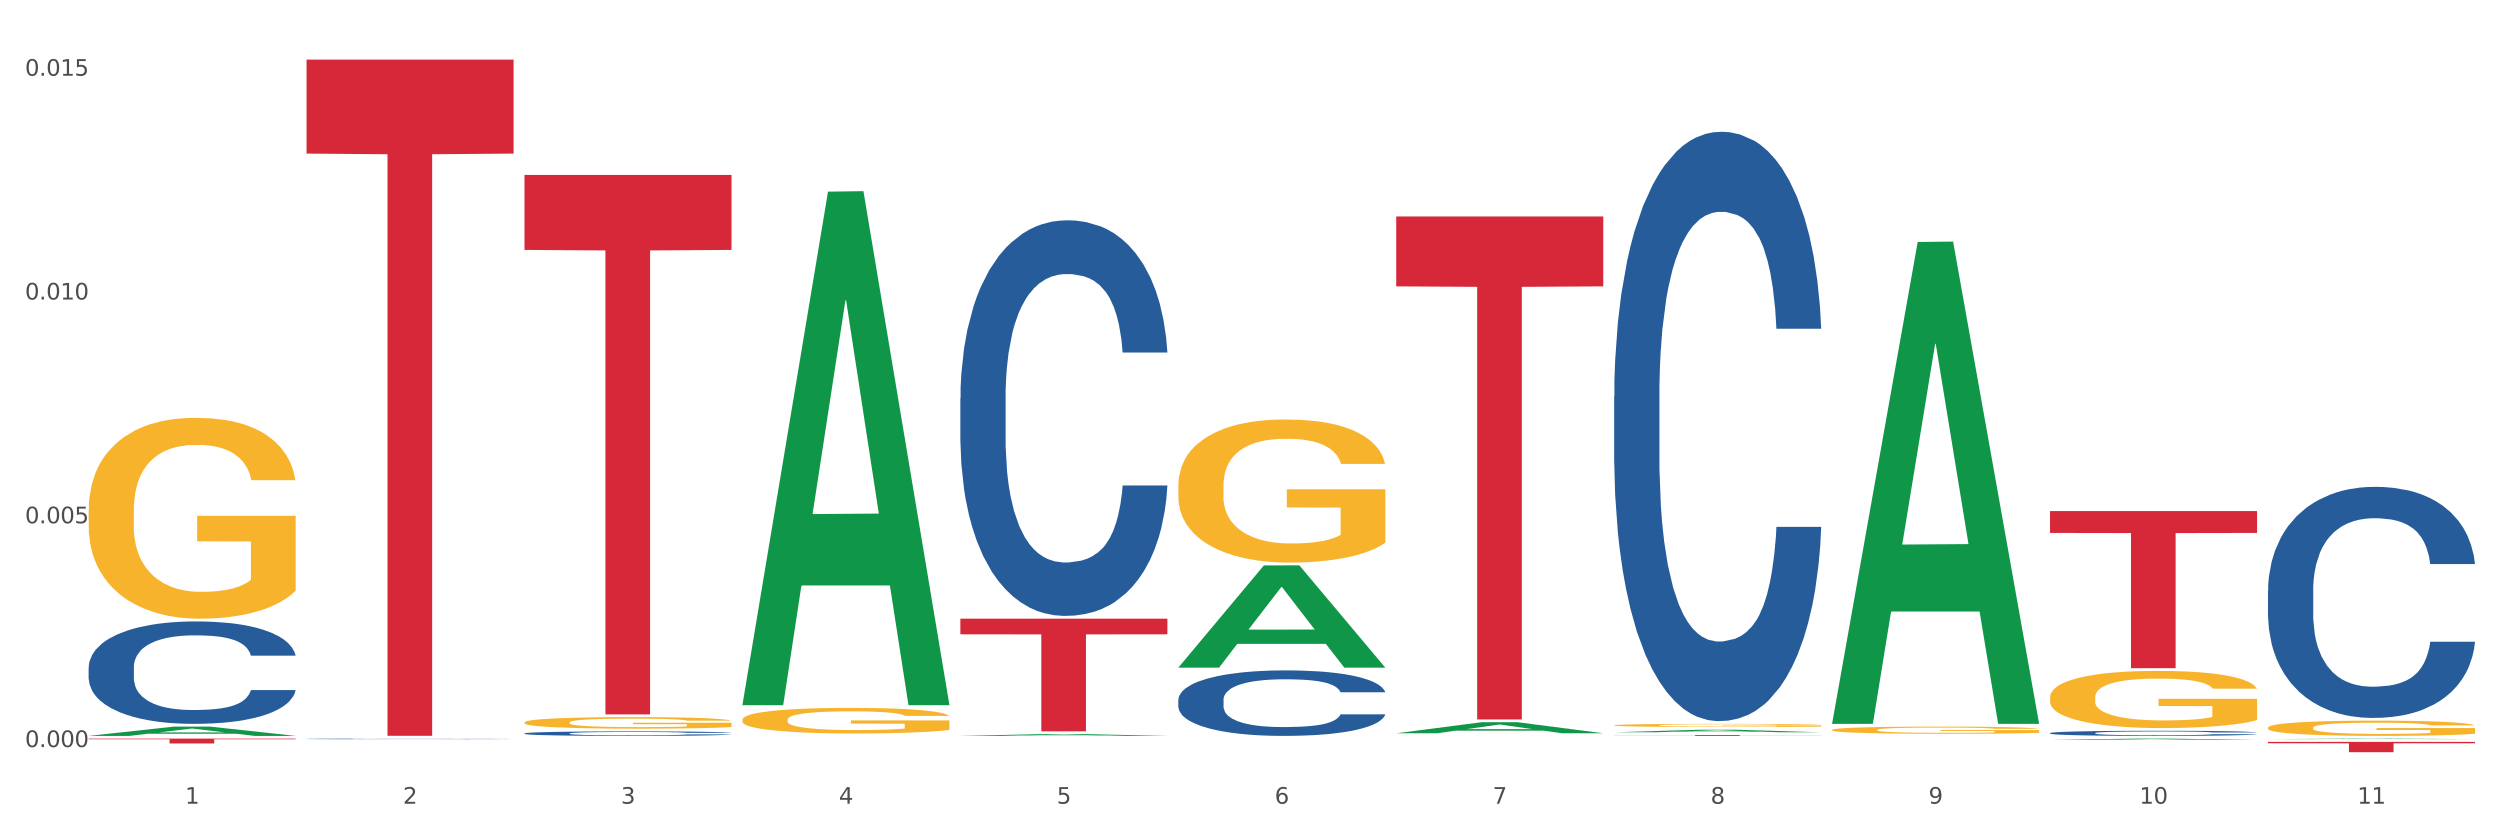
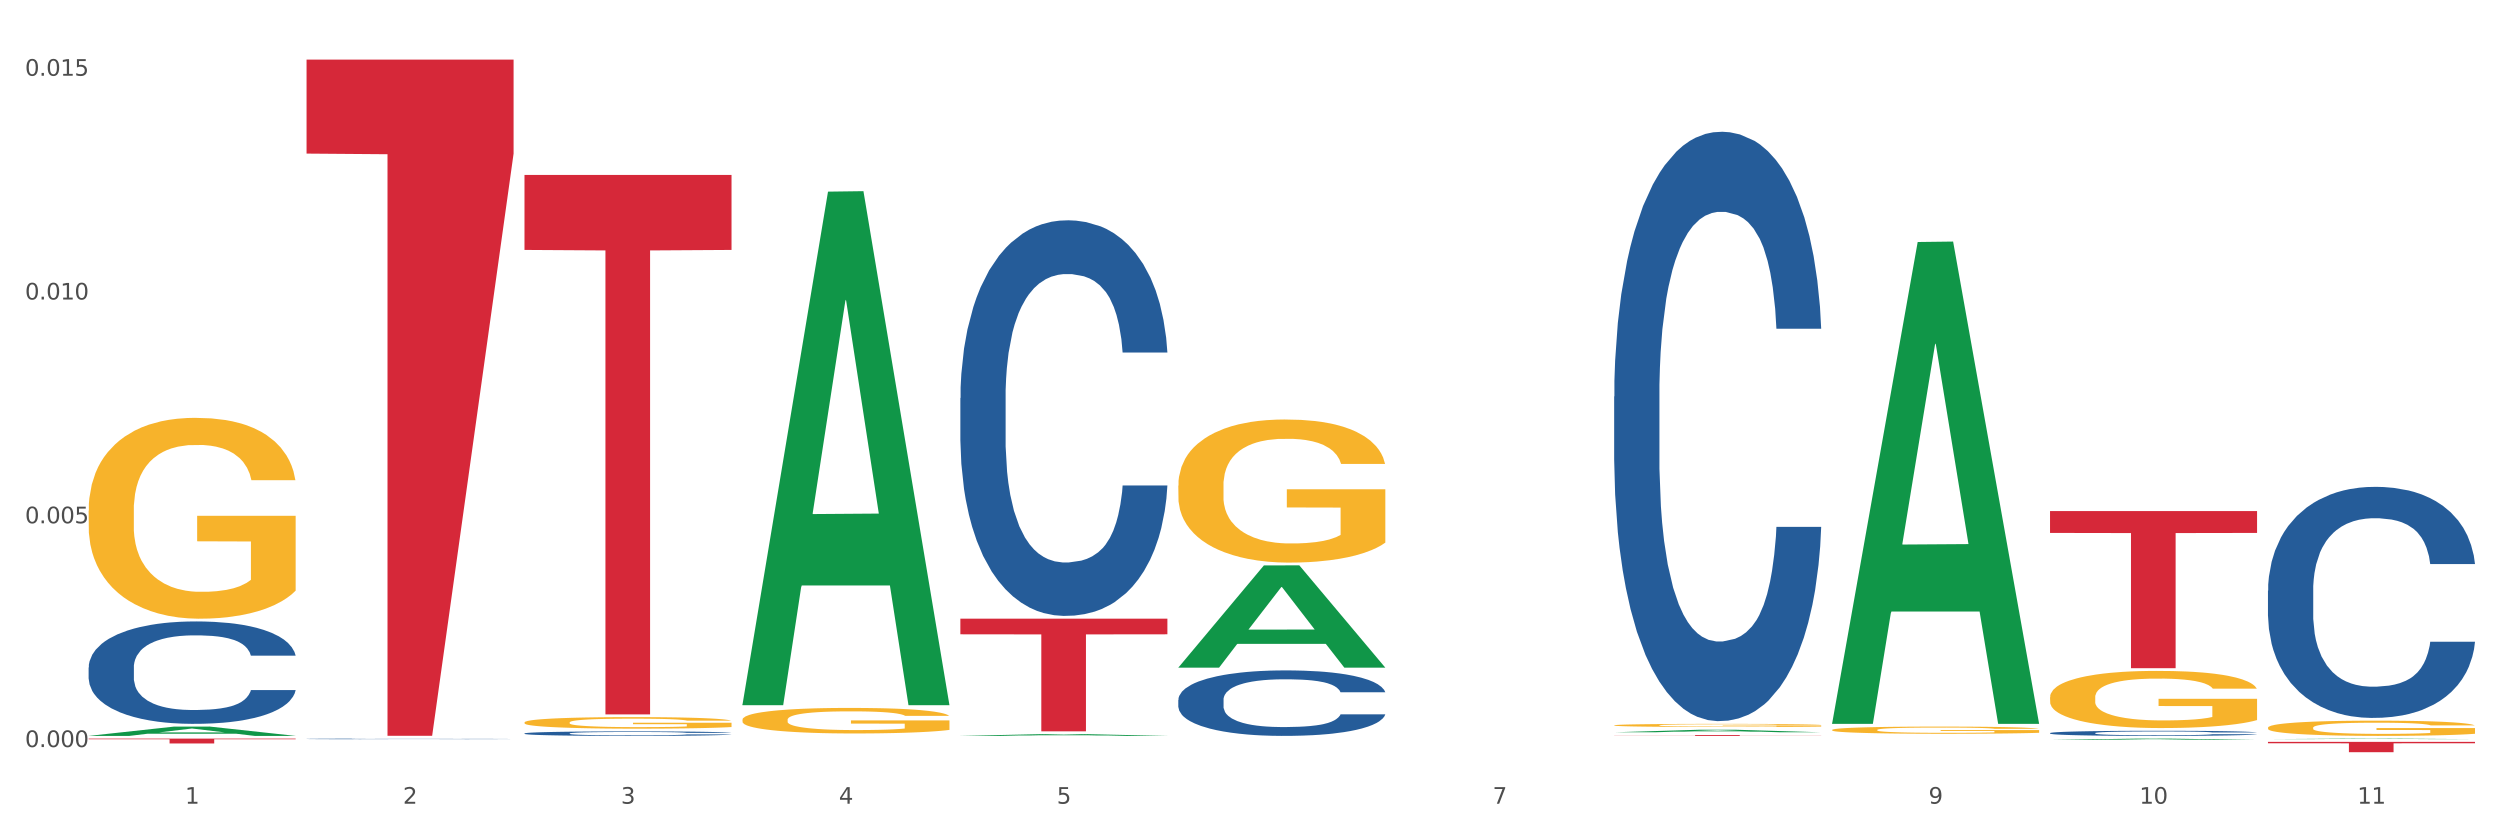
<svg xmlns="http://www.w3.org/2000/svg" xmlns:xlink="http://www.w3.org/1999/xlink" width="1080pt" height="360pt" viewBox="0 0 1080 360" version="1.1">
  <rect x="0" y="0" width="1080" height="360" fill="#333333" stroke="none" />
  <defs>
    <style type="text/css">*{stroke-linejoin: round; stroke-linecap: butt}</style>
  </defs>
  <g id="figure_1">
    <g id="patch_1">
      <path d="M 0 360  L 1080 360  L 1080 0  L 0 0  z " style="fill: #ffffff; stroke: #ffffff; stroke-linejoin: miter" />
    </g>
    <g id="axes_1">
      <g id="matplotlib.axis_1">
        <g id="xtick_1">
          <g id="text_1">
            <g style="fill: #4d4d4d" transform="translate(79.949 347.204) scale(0.096 -0.096)">
              <defs>
                <path id="DejaVuSans-31" d="M 794 531  L 1825 531  L 1825 4091  L 703 3866  L 703 4441  L 1819 4666  L 2450 4666  L 2450 531  L 3481 531  L 3481 0  L 794 0  L 794 531  z " transform="scale(0.016)" />
              </defs>
              <use xlink:href="#DejaVuSans-31" />
            </g>
          </g>
        </g>
        <g id="xtick_2">
          <g id="text_2">
            <g style="fill: #4d4d4d" transform="translate(174.097 347.204) scale(0.096 -0.096)">
              <defs>
                <path id="DejaVuSans-32" d="M 1228 531  L 3431 531  L 3431 0  L 469 0  L 469 531  Q 828 903 1448 1529  Q 2069 2156 2228 2338  Q 2531 2678 2651 2914  Q 2772 3150 2772 3378  Q 2772 3750 2511 3984  Q 2250 4219 1831 4219  Q 1534 4219 1204 4116  Q 875 4013 500 3803  L 500 4441  Q 881 4594 1212 4672  Q 1544 4750 1819 4750  Q 2544 4750 2975 4387  Q 3406 4025 3406 3419  Q 3406 3131 3298 2873  Q 3191 2616 2906 2266  Q 2828 2175 2409 1742  Q 1991 1309 1228 531  z " transform="scale(0.016)" />
              </defs>
              <use xlink:href="#DejaVuSans-32" />
            </g>
          </g>
        </g>
        <g id="xtick_3">
          <g id="text_3">
            <g style="fill: #4d4d4d" transform="translate(268.244 347.204) scale(0.096 -0.096)">
              <defs>
                <path id="DejaVuSans-33" d="M 2597 2516  Q 3050 2419 3304 2112  Q 3559 1806 3559 1356  Q 3559 666 3084 287  Q 2609 -91 1734 -91  Q 1441 -91 1130 -33  Q 819 25 488 141  L 488 750  Q 750 597 1062 519  Q 1375 441 1716 441  Q 2309 441 2620 675  Q 2931 909 2931 1356  Q 2931 1769 2642 2001  Q 2353 2234 1838 2234  L 1294 2234  L 1294 2753  L 1863 2753  Q 2328 2753 2575 2939  Q 2822 3125 2822 3475  Q 2822 3834 2567 4026  Q 2313 4219 1838 4219  Q 1578 4219 1281 4162  Q 984 4106 628 3988  L 628 4550  Q 988 4650 1302 4700  Q 1616 4750 1894 4750  Q 2613 4750 3031 4423  Q 3450 4097 3450 3541  Q 3450 3153 3228 2886  Q 3006 2619 2597 2516  z " transform="scale(0.016)" />
              </defs>
              <use xlink:href="#DejaVuSans-33" />
            </g>
          </g>
        </g>
        <g id="xtick_4">
          <g id="text_4">
            <g style="fill: #4d4d4d" transform="translate(362.392 347.204) scale(0.096 -0.096)">
              <defs>
                <path id="DejaVuSans-34" d="M 2419 4116  L 825 1625  L 2419 1625  L 2419 4116  z M 2253 4666  L 3047 4666  L 3047 1625  L 3713 1625  L 3713 1100  L 3047 1100  L 3047 0  L 2419 0  L 2419 1100  L 313 1100  L 313 1709  L 2253 4666  z " transform="scale(0.016)" />
              </defs>
              <use xlink:href="#DejaVuSans-34" />
            </g>
          </g>
        </g>
        <g id="xtick_5">
          <g id="text_5">
            <g style="fill: #4d4d4d" transform="translate(456.54 347.204) scale(0.096 -0.096)">
              <defs>
                <path id="DejaVuSans-35" d="M 691 4666  L 3169 4666  L 3169 4134  L 1269 4134  L 1269 2991  Q 1406 3038 1543 3061  Q 1681 3084 1819 3084  Q 2600 3084 3056 2656  Q 3513 2228 3513 1497  Q 3513 744 3044 326  Q 2575 -91 1722 -91  Q 1428 -91 1123 -41  Q 819 9 494 109  L 494 744  Q 775 591 1075 516  Q 1375 441 1709 441  Q 2250 441 2565 725  Q 2881 1009 2881 1497  Q 2881 1984 2565 2268  Q 2250 2553 1709 2553  Q 1456 2553 1204 2497  Q 953 2441 691 2322  L 691 4666  z " transform="scale(0.016)" />
              </defs>
              <use xlink:href="#DejaVuSans-35" />
            </g>
          </g>
        </g>
        <g id="xtick_6">
          <g id="text_6">
            <g style="fill: #4d4d4d" transform="translate(550.688 347.204) scale(0.096 -0.096)">
              <defs>
-                 <path id="DejaVuSans-36" d="M 2113 2584  Q 1688 2584 1439 2293  Q 1191 2003 1191 1497  Q 1191 994 1439 701  Q 1688 409 2113 409  Q 2538 409 2786 701  Q 3034 994 3034 1497  Q 3034 2003 2786 2293  Q 2538 2584 2113 2584  z M 3366 4563  L 3366 3988  Q 3128 4100 2886 4159  Q 2644 4219 2406 4219  Q 1781 4219 1451 3797  Q 1122 3375 1075 2522  Q 1259 2794 1537 2939  Q 1816 3084 2150 3084  Q 2853 3084 3261 2657  Q 3669 2231 3669 1497  Q 3669 778 3244 343  Q 2819 -91 2113 -91  Q 1303 -91 875 529  Q 447 1150 447 2328  Q 447 3434 972 4092  Q 1497 4750 2381 4750  Q 2619 4750 2861 4703  Q 3103 4656 3366 4563  z " transform="scale(0.016)" />
-               </defs>
+                 </defs>
              <use xlink:href="#DejaVuSans-36" />
            </g>
          </g>
        </g>
        <g id="xtick_7">
          <g id="text_7">
            <g style="fill: #4d4d4d" transform="translate(644.835 347.204) scale(0.096 -0.096)">
              <defs>
                <path id="DejaVuSans-37" d="M 525 4666  L 3525 4666  L 3525 4397  L 1831 0  L 1172 0  L 2766 4134  L 525 4134  L 525 4666  z " transform="scale(0.016)" />
              </defs>
              <use xlink:href="#DejaVuSans-37" />
            </g>
          </g>
        </g>
        <g id="xtick_8">
          <g id="text_8">
            <g style="fill: #4d4d4d" transform="translate(738.983 347.204) scale(0.096 -0.096)">
              <defs>
-                 <path id="DejaVuSans-38" d="M 2034 2216  Q 1584 2216 1326 1975  Q 1069 1734 1069 1313  Q 1069 891 1326 650  Q 1584 409 2034 409  Q 2484 409 2743 651  Q 3003 894 3003 1313  Q 3003 1734 2745 1975  Q 2488 2216 2034 2216  z M 1403 2484  Q 997 2584 770 2862  Q 544 3141 544 3541  Q 544 4100 942 4425  Q 1341 4750 2034 4750  Q 2731 4750 3128 4425  Q 3525 4100 3525 3541  Q 3525 3141 3298 2862  Q 3072 2584 2669 2484  Q 3125 2378 3379 2068  Q 3634 1759 3634 1313  Q 3634 634 3220 271  Q 2806 -91 2034 -91  Q 1263 -91 848 271  Q 434 634 434 1313  Q 434 1759 690 2068  Q 947 2378 1403 2484  z M 1172 3481  Q 1172 3119 1398 2916  Q 1625 2713 2034 2713  Q 2441 2713 2670 2916  Q 2900 3119 2900 3481  Q 2900 3844 2670 4047  Q 2441 4250 2034 4250  Q 1625 4250 1398 4047  Q 1172 3844 1172 3481  z " transform="scale(0.016)" />
-               </defs>
+                 </defs>
              <use xlink:href="#DejaVuSans-38" />
            </g>
          </g>
        </g>
        <g id="xtick_9">
          <g id="text_9">
            <g style="fill: #4d4d4d" transform="translate(833.131 347.204) scale(0.096 -0.096)">
              <defs>
                <path id="DejaVuSans-39" d="M 703 97  L 703 672  Q 941 559 1184 500  Q 1428 441 1663 441  Q 2288 441 2617 861  Q 2947 1281 2994 2138  Q 2813 1869 2534 1725  Q 2256 1581 1919 1581  Q 1219 1581 811 2004  Q 403 2428 403 3163  Q 403 3881 828 4315  Q 1253 4750 1959 4750  Q 2769 4750 3195 4129  Q 3622 3509 3622 2328  Q 3622 1225 3098 567  Q 2575 -91 1691 -91  Q 1453 -91 1209 -44  Q 966 3 703 97  z M 1959 2075  Q 2384 2075 2632 2365  Q 2881 2656 2881 3163  Q 2881 3666 2632 3958  Q 2384 4250 1959 4250  Q 1534 4250 1286 3958  Q 1038 3666 1038 3163  Q 1038 2656 1286 2365  Q 1534 2075 1959 2075  z " transform="scale(0.016)" />
              </defs>
              <use xlink:href="#DejaVuSans-39" />
            </g>
          </g>
        </g>
        <g id="xtick_10">
          <g id="text_10">
            <g style="fill: #4d4d4d" transform="translate(924.224 347.204) scale(0.096 -0.096)">
              <defs>
                <path id="DejaVuSans-30" d="M 2034 4250  Q 1547 4250 1301 3770  Q 1056 3291 1056 2328  Q 1056 1369 1301 889  Q 1547 409 2034 409  Q 2525 409 2770 889  Q 3016 1369 3016 2328  Q 3016 3291 2770 3770  Q 2525 4250 2034 4250  z M 2034 4750  Q 2819 4750 3233 4129  Q 3647 3509 3647 2328  Q 3647 1150 3233 529  Q 2819 -91 2034 -91  Q 1250 -91 836 529  Q 422 1150 422 2328  Q 422 3509 836 4129  Q 1250 4750 2034 4750  z " transform="scale(0.016)" />
              </defs>
              <use xlink:href="#DejaVuSans-31" />
              <use xlink:href="#DejaVuSans-30" transform="translate(63.623 0)" />
            </g>
          </g>
        </g>
        <g id="xtick_11">
          <g id="text_11">
            <g style="fill: #4d4d4d" transform="translate(1018.372 347.204) scale(0.096 -0.096)">
              <use xlink:href="#DejaVuSans-31" />
              <use xlink:href="#DejaVuSans-31" transform="translate(63.623 0)" />
            </g>
          </g>
        </g>
        <g id="xtick_12" />
        <g id="xtick_13" />
        <g id="xtick_14" />
        <g id="xtick_15" />
        <g id="xtick_16" />
        <g id="xtick_17" />
        <g id="xtick_18" />
        <g id="xtick_19" />
        <g id="xtick_20" />
        <g id="xtick_21" />
      </g>
      <g id="matplotlib.axis_2">
        <g id="ytick_1">
          <g id="text_12">
            <g style="fill: #4d4d4d" transform="translate(10.8 322.73) scale(0.096 -0.096)">
              <defs>
                <path id="DejaVuSans-2e" d="M 684 794  L 1344 794  L 1344 0  L 684 0  L 684 794  z " transform="scale(0.016)" />
              </defs>
              <use xlink:href="#DejaVuSans-30" />
              <use xlink:href="#DejaVuSans-2e" transform="translate(63.623 0)" />
              <use xlink:href="#DejaVuSans-30" transform="translate(95.41 0)" />
              <use xlink:href="#DejaVuSans-30" transform="translate(159.033 0)" />
              <use xlink:href="#DejaVuSans-30" transform="translate(222.656 0)" />
            </g>
          </g>
        </g>
        <g id="ytick_2">
          <g id="text_13">
            <g style="fill: #4d4d4d" transform="translate(10.8 226.06) scale(0.096 -0.096)">
              <use xlink:href="#DejaVuSans-30" />
              <use xlink:href="#DejaVuSans-2e" transform="translate(63.623 0)" />
              <use xlink:href="#DejaVuSans-30" transform="translate(95.41 0)" />
              <use xlink:href="#DejaVuSans-30" transform="translate(159.033 0)" />
              <use xlink:href="#DejaVuSans-35" transform="translate(222.656 0)" />
            </g>
          </g>
        </g>
        <g id="ytick_3">
          <g id="text_14">
            <g style="fill: #4d4d4d" transform="translate(10.8 129.391) scale(0.096 -0.096)">
              <use xlink:href="#DejaVuSans-30" />
              <use xlink:href="#DejaVuSans-2e" transform="translate(63.623 0)" />
              <use xlink:href="#DejaVuSans-30" transform="translate(95.41 0)" />
              <use xlink:href="#DejaVuSans-31" transform="translate(159.033 0)" />
              <use xlink:href="#DejaVuSans-30" transform="translate(222.656 0)" />
            </g>
          </g>
        </g>
        <g id="ytick_4">
          <g id="text_15">
            <g style="fill: #4d4d4d" transform="translate(10.8 32.721) scale(0.096 -0.096)">
              <use xlink:href="#DejaVuSans-30" />
              <use xlink:href="#DejaVuSans-2e" transform="translate(63.623 0)" />
              <use xlink:href="#DejaVuSans-30" transform="translate(95.41 0)" />
              <use xlink:href="#DejaVuSans-31" transform="translate(159.033 0)" />
              <use xlink:href="#DejaVuSans-35" transform="translate(222.656 0)" />
            </g>
          </g>
        </g>
        <g id="ytick_5" />
        <g id="ytick_6" />
        <g id="ytick_7" />
      </g>
      <g id="PolyCollection_1">
        <path d="M 38.283 317.902  L 38.375 317.898  L 75.258 313.881  L 90.564 313.877  L 127.723 317.909  L 110.02 317.909  L 101.998 316.97  L 63.916 316.97  L 63.64 316.985  L 55.894 317.909  L 38.283 317.909  L 38.283 317.902  L 68.711 316.41  L 97.203 316.406  L 83.095 314.736  L 82.911 314.729  L 82.727 314.74  L 68.619 316.406  L 68.711 316.41  L 38.283 317.902  z " clip-path="url(#p4a038b9d40)" style="fill: #109648" />
        <path d="M 697.317 317.522  L 786.757 317.522  L 786.757 317.575  L 751.574 317.576  L 751.574 317.909  L 732.287 317.909  L 732.287 317.576  L 697.317 317.575  L 697.317 317.522  L 697.317 317.522  z " clip-path="url(#p4a038b9d40)" style="fill: #d62839" />
-         <path d="M 603.169 93.516  L 692.609 93.516  L 692.609 123.713  L 657.427 123.917  L 657.427 310.806  L 638.14 310.806  L 638.14 123.917  L 603.169 123.713  L 603.169 93.721  L 603.169 93.516  z " clip-path="url(#p4a038b9d40)" style="fill: #d62839" />
        <path d="M 38.283 220.605  L 38.389 220.526  L 38.389 217.673  L 38.6 215.216  L 39.656 209.272  L 41.24 204.359  L 42.401 201.744  L 43.563 199.604  L 44.936 197.464  L 46.625 195.245  L 49.687 191.996  L 51.588 190.331  L 53.911 188.588  L 58.135 186.052  L 61.197 184.625  L 64.365 183.437  L 69.54 182.01  L 72.919 181.376  L 76.509 180.901  L 80.838 180.584  L 84.112 180.504  L 91.292 180.742  L 97.417 181.455  L 100.374 182.01  L 104.175 182.961  L 106.182 183.595  L 109.455 184.863  L 112.834 186.527  L 115.157 187.954  L 118.642 190.648  L 121.282 193.343  L 123.711 196.671  L 124.978 198.97  L 125.928 201.11  L 126.773 203.566  L 127.618 207.45  L 108.61 207.45  L 107.871 204.676  L 106.71 202.061  L 105.02 199.524  L 103.542 197.939  L 101.007 195.958  L 98.684 194.69  L 96.256 193.739  L 93.299 192.947  L 90.976 192.55  L 87.702 192.233  L 81.261 192.313  L 76.931 192.947  L 73.975 193.739  L 72.074 194.452  L 70.384 195.245  L 68.484 196.354  L 66.266 198.019  L 64.682 199.524  L 63.098 201.427  L 61.831 203.329  L 60.669 205.548  L 59.719 207.925  L 58.98 210.382  L 58.346 213.393  L 57.818 218.386  L 57.818 229.244  L 58.03 231.7  L 58.558 234.95  L 59.191 237.406  L 60.247 240.339  L 61.197 242.32  L 62.993 245.173  L 64.999 247.55  L 66.583 249.056  L 68.167 250.324  L 70.912 252.068  L 73.975 253.494  L 76.615 254.366  L 80.205 255.158  L 82.634 255.475  L 84.745 255.634  L 89.92 255.634  L 93.616 255.396  L 97.734 254.841  L 100.902 254.128  L 103.542 253.256  L 106.498 251.83  L 108.399 250.483  L 108.399 233.919  L 85.168 233.84  L 85.168 222.824  L 127.723 222.824  L 127.723 255.158  L 125.928 256.823  L 123.922 258.329  L 121.81 259.676  L 118.642 261.34  L 114.841 262.925  L 111.461 264.035  L 107.871 264.986  L 103.647 265.857  L 98.156 266.65  L 94.777 266.967  L 90.553 267.205  L 85.59 267.284  L 81.261 267.125  L 77.037 266.729  L 72.602 266.016  L 68.272 264.986  L 64.999 263.955  L 61.725 262.687  L 58.241 261.023  L 55.495 259.438  L 53.383 258.012  L 51.06 256.189  L 48.526 253.811  L 46.625 251.671  L 44.936 249.452  L 43.14 246.599  L 41.873 244.143  L 40.606 241.052  L 39.867 238.754  L 39.022 235.187  L 38.389 230.195  L 38.283 220.605  z " clip-path="url(#p4a038b9d40)" style="fill: #f7b32b" />
        <path d="M 226.578 75.583  L 316.019 75.583  L 316.019 107.967  L 280.836 108.186  L 280.836 308.619  L 261.549 308.619  L 261.549 108.186  L 226.578 107.967  L 226.578 75.802  L 226.578 75.583  z " clip-path="url(#p4a038b9d40)" style="fill: #d62839" />
-         <path d="M 132.431 25.759  L 221.871 25.759  L 221.871 66.354  L 186.688 66.629  L 186.688 317.877  L 167.401 317.877  L 167.401 66.629  L 132.431 66.354  L 132.431 26.034  L 132.431 25.759  z " clip-path="url(#p4a038b9d40)" style="fill: #d62839" />
+         <path d="M 132.431 25.759  L 221.871 25.759  L 221.871 66.354  L 186.688 317.877  L 167.401 317.877  L 167.401 66.629  L 132.431 66.354  L 132.431 26.034  L 132.431 25.759  z " clip-path="url(#p4a038b9d40)" style="fill: #d62839" />
        <path d="M 38.283 319.082  L 127.723 319.082  L 127.723 319.374  L 92.541 319.376  L 92.541 321.179  L 73.254 321.179  L 73.254 319.376  L 38.283 319.374  L 38.283 319.084  L 38.283 319.082  z " clip-path="url(#p4a038b9d40)" style="fill: #d62839" />
        <path d="M 38.283 288.338  L 38.389 288.297  L 38.389 287.166  L 38.706 285.63  L 39.869 282.802  L 41.349 280.66  L 43.886 278.155  L 45.261 277.104  L 47.058 275.933  L 50.758 274.033  L 54.987 272.417  L 57.947 271.528  L 60.167 270.962  L 65.136 269.952  L 67.991 269.508  L 70.951 269.144  L 73.488 268.902  L 77.717 268.619  L 81.1 268.498  L 85.012 268.457  L 88.289 268.498  L 92.624 268.659  L 98.967 269.144  L 101.399 269.427  L 104.676 269.912  L 108.059 270.558  L 110.808 271.205  L 113.98 272.134  L 117.257 273.346  L 120.429 274.882  L 122.649 276.296  L 124.446 277.791  L 126.032 279.61  L 127.195 281.59  L 127.723 283.246  L 108.376 283.246  L 107.848 281.751  L 106.79 280.135  L 105.733 279.044  L 104.57 278.155  L 102.773 277.145  L 101.187 276.498  L 98.544 275.731  L 96.113 275.246  L 94.104 274.963  L 91.672 274.72  L 86.492 274.478  L 82.792 274.478  L 80.466 274.559  L 77.611 274.761  L 75.18 275.044  L 72.325 275.528  L 70.105 276.054  L 67.885 276.741  L 66.616 277.226  L 64.713 278.115  L 63.445 278.842  L 61.753 280.095  L 60.802 280.984  L 59.11 283.287  L 58.37 284.984  L 58.053 286.156  L 57.841 287.449  L 57.841 293.752  L 58.476 296.581  L 59.004 297.793  L 59.85 299.167  L 61.436 300.945  L 63.762 302.682  L 66.193 303.935  L 68.202 304.703  L 70.105 305.269  L 72.008 305.713  L 74.334 306.117  L 76.237 306.36  L 79.091 306.602  L 82.475 306.723  L 85.118 306.723  L 90.509 306.521  L 92.941 306.319  L 95.267 306.036  L 97.804 305.592  L 99.813 305.107  L 100.976 304.743  L 102.879 303.976  L 104.359 303.167  L 105.628 302.238  L 106.473 301.43  L 107.425 300.218  L 108.165 298.844  L 108.376 298.116  L 127.723 298.116  L 127.3 299.571  L 126.56 300.985  L 125.08 302.885  L 123.917 303.976  L 122.12 305.309  L 120.217 306.44  L 117.574 307.693  L 115.142 308.622  L 112.605 309.431  L 109.856 310.158  L 104.887 311.168  L 103.09 311.451  L 99.284 311.936  L 96.324 312.219  L 91.989 312.502  L 87.549 312.663  L 82.897 312.704  L 78.774 312.623  L 74.228 312.38  L 71.374 312.138  L 68.202 311.774  L 64.502 311.209  L 61.013 310.522  L 57.736 309.713  L 54.67 308.784  L 51.815 307.733  L 48.115 305.996  L 45.366 304.299  L 43.358 302.723  L 41.983 301.389  L 40.609 299.692  L 39.869 298.521  L 38.706 295.692  L 38.283 293.065  L 38.283 288.338  z " clip-path="url(#p4a038b9d40)" style="fill: #255c99" />
        <path d="M 132.431 319.209  L 132.536 319.208  L 132.536 319.201  L 132.854 319.191  L 134.016 319.173  L 135.497 319.16  L 138.034 319.144  L 139.408 319.137  L 141.206 319.13  L 144.906 319.118  L 149.135 319.108  L 152.095 319.102  L 154.315 319.098  L 159.284 319.092  L 162.138 319.089  L 165.099 319.087  L 167.636 319.085  L 171.865 319.084  L 175.248 319.083  L 179.16 319.082  L 182.437 319.083  L 186.771 319.084  L 193.115 319.087  L 195.546 319.089  L 198.824 319.092  L 202.207 319.096  L 204.956 319.1  L 208.127 319.106  L 211.405 319.113  L 214.576 319.123  L 216.796 319.132  L 218.594 319.142  L 220.179 319.153  L 221.342 319.166  L 221.871 319.176  L 202.524 319.176  L 201.995 319.167  L 200.938 319.157  L 199.881 319.15  L 198.718 319.144  L 196.921 319.138  L 195.335 319.133  L 192.692 319.129  L 190.26 319.126  L 188.252 319.124  L 185.82 319.122  L 180.64 319.121  L 176.939 319.121  L 174.614 319.121  L 171.759 319.122  L 169.327 319.124  L 166.473 319.127  L 164.253 319.131  L 162.033 319.135  L 160.764 319.138  L 158.861 319.144  L 157.592 319.148  L 155.901 319.156  L 154.949 319.162  L 153.258 319.177  L 152.518 319.187  L 152.201 319.195  L 151.989 319.203  L 151.989 319.243  L 152.623 319.261  L 153.152 319.269  L 153.998 319.277  L 155.584 319.288  L 157.91 319.3  L 160.341 319.307  L 162.35 319.312  L 164.253 319.316  L 166.156 319.319  L 168.482 319.321  L 170.385 319.323  L 173.239 319.324  L 176.622 319.325  L 179.265 319.325  L 184.657 319.324  L 187.089 319.323  L 189.414 319.321  L 191.952 319.318  L 193.961 319.315  L 195.123 319.313  L 197.026 319.308  L 198.507 319.303  L 199.775 319.297  L 200.621 319.292  L 201.572 319.284  L 202.313 319.275  L 202.524 319.271  L 221.871 319.271  L 221.448 319.28  L 220.708 319.289  L 219.228 319.301  L 218.065 319.308  L 216.268 319.316  L 214.365 319.323  L 211.722 319.331  L 209.29 319.337  L 206.753 319.342  L 204.004 319.347  L 199.035 319.353  L 197.238 319.355  L 193.432 319.358  L 190.472 319.36  L 186.137 319.362  L 181.697 319.363  L 177.045 319.363  L 172.922 319.363  L 168.376 319.361  L 165.521 319.359  L 162.35 319.357  L 158.65 319.354  L 155.161 319.349  L 151.883 319.344  L 148.817 319.338  L 145.963 319.332  L 142.263 319.321  L 139.514 319.31  L 137.505 319.3  L 136.131 319.291  L 134.757 319.281  L 134.016 319.273  L 132.854 319.255  L 132.431 319.239  L 132.431 319.209  z " clip-path="url(#p4a038b9d40)" style="fill: #255c99" />
        <path d="M 226.578 316.833  L 226.684 316.832  L 226.684 316.782  L 227.001 316.714  L 228.164 316.589  L 229.644 316.494  L 232.182 316.384  L 233.556 316.337  L 235.353 316.286  L 239.053 316.202  L 243.282 316.13  L 246.243 316.091  L 248.463 316.066  L 253.432 316.022  L 256.286 316.002  L 259.246 315.986  L 261.784 315.975  L 266.012 315.963  L 269.396 315.957  L 273.307 315.956  L 276.585 315.957  L 280.919 315.965  L 287.262 315.986  L 289.694 315.998  L 292.971 316.02  L 296.354 316.048  L 299.103 316.077  L 302.275 316.118  L 305.552 316.172  L 308.724 316.239  L 310.944 316.302  L 312.741 316.368  L 314.327 316.448  L 315.49 316.535  L 316.019 316.609  L 296.672 316.609  L 296.143 316.543  L 295.086 316.471  L 294.029 316.423  L 292.866 316.384  L 291.068 316.339  L 289.483 316.311  L 286.84 316.277  L 284.408 316.255  L 282.399 316.243  L 279.968 316.232  L 274.787 316.221  L 271.087 316.221  L 268.761 316.225  L 265.907 316.234  L 263.475 316.246  L 260.621 316.268  L 258.4 316.291  L 256.18 316.321  L 254.912 316.343  L 253.009 316.382  L 251.74 316.414  L 250.048 316.469  L 249.097 316.509  L 247.405 316.61  L 246.665 316.685  L 246.348 316.737  L 246.137 316.794  L 246.137 317.072  L 246.771 317.197  L 247.3 317.251  L 248.146 317.312  L 249.731 317.39  L 252.057 317.467  L 254.489 317.522  L 256.497 317.556  L 258.4 317.581  L 260.303 317.601  L 262.629 317.618  L 264.532 317.629  L 267.387 317.64  L 270.77 317.645  L 273.413 317.645  L 278.805 317.636  L 281.236 317.627  L 283.562 317.615  L 286.099 317.595  L 288.108 317.574  L 289.271 317.558  L 291.174 317.524  L 292.654 317.488  L 293.923 317.447  L 294.769 317.411  L 295.72 317.358  L 296.46 317.297  L 296.672 317.265  L 316.019 317.265  L 315.596 317.329  L 314.856 317.392  L 313.376 317.476  L 312.213 317.524  L 310.415 317.583  L 308.512 317.633  L 305.869 317.688  L 303.438 317.729  L 300.9 317.765  L 298.152 317.797  L 293.183 317.841  L 291.386 317.854  L 287.58 317.875  L 284.619 317.888  L 280.285 317.9  L 275.845 317.907  L 271.193 317.909  L 267.07 317.906  L 262.524 317.895  L 259.669 317.884  L 256.497 317.868  L 252.797 317.843  L 249.308 317.813  L 246.031 317.777  L 242.965 317.736  L 240.111 317.69  L 236.41 317.613  L 233.662 317.538  L 231.653 317.469  L 230.279 317.41  L 228.904 317.335  L 228.164 317.283  L 227.001 317.158  L 226.578 317.042  L 226.578 316.833  z " clip-path="url(#p4a038b9d40)" style="fill: #255c99" />
        <path d="M 414.874 171.959  L 414.979 171.803  L 414.979 167.432  L 415.297 161.501  L 416.46 150.575  L 417.94 142.302  L 420.477 132.625  L 421.851 128.567  L 423.649 124.04  L 427.349 116.704  L 431.578 110.461  L 434.538 107.027  L 436.758 104.841  L 441.727 100.939  L 444.581 99.222  L 447.542 97.817  L 450.079 96.881  L 454.308 95.788  L 457.691 95.32  L 461.603 95.164  L 464.88 95.32  L 469.214 95.944  L 475.558 97.817  L 477.989 98.91  L 481.267 100.783  L 484.65 103.28  L 487.399 105.778  L 490.57 109.368  L 493.848 114.051  L 497.019 119.982  L 499.239 125.445  L 501.037 131.22  L 502.622 138.244  L 503.785 145.892  L 504.314 152.292  L 484.967 152.292  L 484.438 146.517  L 483.381 140.273  L 482.324 136.059  L 481.161 132.625  L 479.364 128.723  L 477.778 126.225  L 475.135 123.26  L 472.703 121.387  L 470.695 120.294  L 468.263 119.357  L 463.083 118.421  L 459.382 118.421  L 457.057 118.733  L 454.202 119.514  L 451.77 120.606  L 448.916 122.479  L 446.696 124.508  L 444.476 127.162  L 443.207 129.035  L 441.304 132.469  L 440.035 135.278  L 438.344 140.117  L 437.392 143.551  L 435.701 152.448  L 434.961 159.004  L 434.644 163.53  L 434.432 168.525  L 434.432 192.875  L 435.066 203.801  L 435.595 208.483  L 436.441 213.79  L 438.027 220.658  L 440.353 227.37  L 442.784 232.209  L 444.793 235.174  L 446.696 237.359  L 448.599 239.076  L 450.925 240.637  L 452.828 241.574  L 455.682 242.51  L 459.065 242.979  L 461.708 242.979  L 467.1 242.198  L 469.532 241.418  L 471.858 240.325  L 474.395 238.608  L 476.404 236.735  L 477.566 235.33  L 479.469 232.365  L 480.95 229.243  L 482.218 225.653  L 483.064 222.531  L 484.015 217.849  L 484.756 212.542  L 484.967 209.732  L 504.314 209.732  L 503.891 215.351  L 503.151 220.814  L 501.671 228.15  L 500.508 232.365  L 498.711 237.516  L 496.808 241.886  L 494.165 246.725  L 491.733 250.315  L 489.196 253.436  L 486.447 256.246  L 481.478 260.148  L 479.681 261.241  L 475.875 263.114  L 472.915 264.206  L 468.58 265.299  L 464.14 265.923  L 459.488 266.08  L 455.365 265.767  L 450.819 264.831  L 447.964 263.894  L 444.793 262.49  L 441.093 260.304  L 437.604 257.651  L 434.326 254.529  L 431.26 250.939  L 428.406 246.881  L 424.706 240.169  L 421.957 233.613  L 419.948 227.526  L 418.574 222.375  L 417.2 215.819  L 416.46 211.293  L 415.297 200.367  L 414.874 190.221  L 414.874 171.959  z " clip-path="url(#p4a038b9d40)" style="fill: #255c99" />
        <path d="M 509.021 302.325  L 509.127 302.299  L 509.127 301.576  L 509.444 300.594  L 510.607 298.785  L 512.087 297.415  L 514.625 295.813  L 515.999 295.141  L 517.796 294.391  L 521.496 293.177  L 525.725 292.143  L 528.686 291.574  L 530.906 291.212  L 535.875 290.566  L 538.729 290.282  L 541.689 290.049  L 544.227 289.894  L 548.455 289.713  L 551.839 289.636  L 555.75 289.61  L 559.028 289.636  L 563.362 289.739  L 569.705 290.049  L 572.137 290.23  L 575.414 290.54  L 578.797 290.954  L 581.546 291.367  L 584.718 291.962  L 587.995 292.737  L 591.167 293.719  L 593.387 294.624  L 595.184 295.58  L 596.77 296.743  L 597.933 298.009  L 598.462 299.069  L 579.115 299.069  L 578.586 298.113  L 577.529 297.079  L 576.472 296.381  L 575.309 295.813  L 573.511 295.167  L 571.926 294.753  L 569.283 294.262  L 566.851 293.952  L 564.842 293.771  L 562.411 293.616  L 557.23 293.461  L 553.53 293.461  L 551.204 293.513  L 548.35 293.642  L 545.918 293.823  L 543.064 294.133  L 540.843 294.469  L 538.623 294.908  L 537.355 295.218  L 535.452 295.787  L 534.183 296.252  L 532.492 297.053  L 531.54 297.622  L 529.848 299.095  L 529.108 300.18  L 528.791 300.93  L 528.58 301.757  L 528.58 305.788  L 529.214 307.597  L 529.743 308.373  L 530.589 309.251  L 532.174 310.389  L 534.5 311.5  L 536.932 312.301  L 538.941 312.792  L 540.843 313.154  L 542.746 313.438  L 545.072 313.697  L 546.975 313.852  L 549.83 314.007  L 553.213 314.084  L 555.856 314.084  L 561.248 313.955  L 563.679 313.826  L 566.005 313.645  L 568.542 313.361  L 570.551 313.051  L 571.714 312.818  L 573.617 312.327  L 575.097 311.81  L 576.366 311.216  L 577.212 310.699  L 578.163 309.923  L 578.903 309.045  L 579.115 308.58  L 598.462 308.58  L 598.039 309.51  L 597.299 310.414  L 595.819 311.629  L 594.656 312.327  L 592.858 313.18  L 590.955 313.903  L 588.312 314.705  L 585.881 315.299  L 583.343 315.816  L 580.595 316.281  L 575.626 316.927  L 573.829 317.108  L 570.023 317.418  L 567.062 317.599  L 562.728 317.78  L 558.288 317.883  L 553.636 317.909  L 549.513 317.858  L 544.967 317.702  L 542.112 317.547  L 538.941 317.315  L 535.24 316.953  L 531.751 316.514  L 528.474 315.997  L 525.408 315.402  L 522.554 314.73  L 518.853 313.619  L 516.105 312.534  L 514.096 311.526  L 512.722 310.673  L 511.347 309.587  L 510.607 308.838  L 509.444 307.029  L 509.021 305.349  L 509.021 302.325  z " clip-path="url(#p4a038b9d40)" style="fill: #255c99" />
        <path d="M 697.317 171.322  L 697.422 171.089  L 697.422 164.579  L 697.74 155.742  L 698.903 139.465  L 700.383 127.141  L 702.92 112.724  L 704.294 106.678  L 706.092 99.934  L 709.792 89.005  L 714.021 79.704  L 716.981 74.588  L 719.201 71.333  L 724.17 65.52  L 727.024 62.962  L 729.985 60.869  L 732.522 59.474  L 736.751 57.846  L 740.134 57.148  L 744.046 56.916  L 747.323 57.148  L 751.657 58.079  L 758.001 60.869  L 760.432 62.497  L 763.71 65.287  L 767.093 69.008  L 769.842 72.728  L 773.013 78.076  L 776.291 85.052  L 779.462 93.889  L 781.682 102.027  L 783.48 110.631  L 785.065 121.095  L 786.228 132.489  L 786.757 142.023  L 767.41 142.023  L 766.881 133.419  L 765.824 124.118  L 764.767 117.839  L 763.604 112.724  L 761.807 106.91  L 760.221 103.19  L 757.578 98.772  L 755.146 95.981  L 753.138 94.354  L 750.706 92.959  L 745.526 91.563  L 741.825 91.563  L 739.5 92.028  L 736.645 93.191  L 734.213 94.819  L 731.359 97.609  L 729.139 100.632  L 726.919 104.585  L 725.65 107.376  L 723.747 112.491  L 722.478 116.677  L 720.787 123.885  L 719.835 129.001  L 718.144 142.255  L 717.404 152.022  L 717.087 158.765  L 716.875 166.206  L 716.875 202.481  L 717.509 218.759  L 718.038 225.735  L 718.884 233.641  L 720.47 243.872  L 722.796 253.871  L 725.227 261.08  L 727.236 265.498  L 729.139 268.753  L 731.042 271.311  L 733.368 273.636  L 735.271 275.032  L 738.125 276.427  L 741.508 277.124  L 744.151 277.124  L 749.543 275.962  L 751.975 274.799  L 754.301 273.171  L 756.838 270.613  L 758.847 267.823  L 760.009 265.73  L 761.912 261.312  L 763.393 256.661  L 764.661 251.313  L 765.507 246.663  L 766.458 239.687  L 767.199 231.78  L 767.41 227.595  L 786.757 227.595  L 786.334 235.966  L 785.594 244.105  L 784.114 255.034  L 782.951 261.312  L 781.154 268.986  L 779.251 275.497  L 776.608 282.705  L 774.176 288.053  L 771.639 292.704  L 768.89 296.89  L 763.921 302.703  L 762.124 304.331  L 758.318 307.121  L 755.358 308.749  L 751.023 310.377  L 746.583 311.307  L 741.931 311.539  L 737.808 311.074  L 733.262 309.679  L 730.407 308.284  L 727.236 306.191  L 723.536 302.935  L 720.047 298.982  L 716.769 294.332  L 713.704 288.984  L 710.849 282.938  L 707.149 272.939  L 704.4 263.172  L 702.391 254.104  L 701.017 246.43  L 699.643 236.664  L 698.903 229.92  L 697.74 213.643  L 697.317 198.528  L 697.317 171.322  z " clip-path="url(#p4a038b9d40)" style="fill: #255c99" />
        <path d="M 885.612 316.689  L 885.718 316.687  L 885.718 316.63  L 886.035 316.553  L 887.198 316.412  L 888.678 316.305  L 891.215 316.179  L 892.59 316.126  L 894.387 316.068  L 898.087 315.973  L 902.316 315.892  L 905.276 315.847  L 907.496 315.819  L 912.465 315.768  L 915.32 315.746  L 918.28 315.728  L 920.817 315.716  L 925.046 315.702  L 928.429 315.695  L 932.341 315.693  L 935.618 315.695  L 939.953 315.704  L 946.296 315.728  L 948.728 315.742  L 952.005 315.766  L 955.388 315.799  L 958.137 315.831  L 961.309 315.878  L 964.586 315.938  L 967.758 316.015  L 969.978 316.086  L 971.775 316.161  L 973.361 316.252  L 974.524 316.351  L 975.052 316.434  L 955.705 316.434  L 955.177 316.359  L 954.119 316.278  L 953.062 316.224  L 951.899 316.179  L 950.102 316.128  L 948.516 316.096  L 945.873 316.058  L 943.442 316.033  L 941.433 316.019  L 939.001 316.007  L 933.821 315.995  L 930.121 315.995  L 927.795 315.999  L 924.94 316.009  L 922.509 316.023  L 919.654 316.048  L 917.434 316.074  L 915.214 316.108  L 913.945 316.133  L 912.042 316.177  L 910.774 316.213  L 909.082 316.276  L 908.131 316.321  L 906.439 316.436  L 905.699 316.521  L 905.382 316.58  L 905.17 316.644  L 905.17 316.96  L 905.805 317.102  L 906.333 317.163  L 907.179 317.231  L 908.765 317.32  L 911.091 317.407  L 913.522 317.47  L 915.531 317.509  L 917.434 317.537  L 919.337 317.559  L 921.663 317.579  L 923.566 317.592  L 926.42 317.604  L 929.804 317.61  L 932.447 317.61  L 937.838 317.6  L 940.27 317.589  L 942.596 317.575  L 945.133 317.553  L 947.142 317.529  L 948.305 317.511  L 950.208 317.472  L 951.688 317.432  L 952.957 317.385  L 953.802 317.345  L 954.754 317.284  L 955.494 317.215  L 955.705 317.179  L 975.052 317.179  L 974.629 317.252  L 973.889 317.322  L 972.409 317.417  L 971.246 317.472  L 969.449 317.539  L 967.546 317.596  L 964.903 317.658  L 962.471 317.705  L 959.934 317.745  L 957.185 317.782  L 952.217 317.832  L 950.419 317.846  L 946.613 317.871  L 943.653 317.885  L 939.319 317.899  L 934.878 317.907  L 930.226 317.909  L 926.103 317.905  L 921.557 317.893  L 918.703 317.881  L 915.531 317.863  L 911.831 317.834  L 908.342 317.8  L 905.065 317.759  L 901.999 317.713  L 899.144 317.66  L 895.444 317.573  L 892.695 317.488  L 890.687 317.409  L 889.312 317.343  L 887.938 317.258  L 887.198 317.199  L 886.035 317.057  L 885.612 316.926  L 885.612 316.689  z " clip-path="url(#p4a038b9d40)" style="fill: #255c99" />
        <path d="M 979.76 255.171  L 979.865 255.08  L 979.865 252.527  L 980.183 249.062  L 981.346 242.68  L 982.826 237.848  L 985.363 232.195  L 986.737 229.825  L 988.535 227.181  L 992.235 222.896  L 996.464 219.249  L 999.424 217.243  L 1001.644 215.967  L 1006.613 213.687  L 1009.467 212.684  L 1012.428 211.864  L 1014.965 211.317  L 1019.194 210.679  L 1022.577 210.405  L 1026.489 210.314  L 1029.766 210.405  L 1034.101 210.77  L 1040.444 211.864  L 1042.875 212.502  L 1046.153 213.596  L 1049.536 215.055  L 1052.285 216.514  L 1055.456 218.611  L 1058.734 221.346  L 1061.905 224.81  L 1064.125 228.001  L 1065.923 231.375  L 1067.508 235.478  L 1068.671 239.945  L 1069.2 243.683  L 1049.853 243.683  L 1049.324 240.31  L 1048.267 236.663  L 1047.21 234.201  L 1046.047 232.195  L 1044.25 229.916  L 1042.664 228.457  L 1040.021 226.725  L 1037.589 225.631  L 1035.581 224.993  L 1033.149 224.446  L 1027.969 223.899  L 1024.268 223.899  L 1021.943 224.081  L 1019.088 224.537  L 1016.656 225.175  L 1013.802 226.269  L 1011.582 227.454  L 1009.362 229.004  L 1008.093 230.098  L 1006.19 232.104  L 1004.921 233.745  L 1003.23 236.572  L 1002.278 238.577  L 1000.587 243.774  L 999.847 247.603  L 999.53 250.248  L 999.318 253.165  L 999.318 267.388  L 999.952 273.77  L 1000.481 276.505  L 1001.327 279.605  L 1002.913 283.617  L 1005.239 287.537  L 1007.67 290.364  L 1009.679 292.096  L 1011.582 293.372  L 1013.485 294.375  L 1015.811 295.287  L 1017.714 295.834  L 1020.568 296.381  L 1023.951 296.654  L 1026.594 296.654  L 1031.986 296.199  L 1034.418 295.743  L 1036.744 295.105  L 1039.281 294.102  L 1041.29 293.008  L 1042.452 292.187  L 1044.355 290.455  L 1045.836 288.631  L 1047.104 286.534  L 1047.95 284.711  L 1048.901 281.976  L 1049.642 278.876  L 1049.853 277.235  L 1069.2 277.235  L 1068.777 280.517  L 1068.037 283.708  L 1066.557 287.993  L 1065.394 290.455  L 1063.597 293.463  L 1061.694 296.016  L 1059.051 298.843  L 1056.619 300.94  L 1054.082 302.763  L 1051.333 304.404  L 1046.364 306.683  L 1044.567 307.322  L 1040.761 308.416  L 1037.801 309.054  L 1033.466 309.692  L 1029.026 310.057  L 1024.374 310.148  L 1020.251 309.966  L 1015.705 309.419  L 1012.851 308.872  L 1009.679 308.051  L 1005.979 306.775  L 1002.49 305.225  L 999.212 303.401  L 996.147 301.304  L 993.292 298.934  L 989.592 295.013  L 986.843 291.184  L 984.834 287.628  L 983.46 284.62  L 982.086 280.79  L 981.346 278.146  L 980.183 271.764  L 979.76 265.838  L 979.76 255.171  z " clip-path="url(#p4a038b9d40)" style="fill: #255c99" />
        <path d="M 979.76 314.366  L 979.865 314.36  L 979.865 314.143  L 980.077 313.956  L 981.132 313.505  L 982.716 313.132  L 983.878 312.934  L 985.04 312.771  L 986.412 312.609  L 988.102 312.44  L 991.164 312.194  L 993.065 312.067  L 995.388 311.935  L 999.612 311.742  L 1002.674 311.634  L 1005.842 311.544  L 1011.016 311.436  L 1014.395 311.388  L 1017.986 311.351  L 1022.315 311.327  L 1025.589 311.321  L 1032.769 311.339  L 1038.894 311.394  L 1041.85 311.436  L 1045.652 311.508  L 1047.658 311.556  L 1050.932 311.652  L 1054.311 311.779  L 1056.634 311.887  L 1060.119 312.091  L 1062.759 312.296  L 1065.187 312.549  L 1066.454 312.723  L 1067.405 312.886  L 1068.25 313.072  L 1069.094 313.367  L 1050.087 313.367  L 1049.348 313.156  L 1048.186 312.958  L 1046.497 312.765  L 1045.018 312.645  L 1042.484 312.495  L 1040.161 312.398  L 1037.732 312.326  L 1034.776 312.266  L 1032.452 312.236  L 1029.179 312.212  L 1022.738 312.218  L 1018.408 312.266  L 1015.451 312.326  L 1013.551 312.38  L 1011.861 312.44  L 1009.96 312.525  L 1007.743 312.651  L 1006.159 312.765  L 1004.575 312.91  L 1003.308 313.054  L 1002.146 313.222  L 1001.196 313.403  L 1000.457 313.589  L 999.823 313.818  L 999.295 314.197  L 999.295 315.021  L 999.506 315.208  L 1000.034 315.455  L 1000.668 315.641  L 1001.724 315.864  L 1002.674 316.014  L 1004.469 316.231  L 1006.476 316.411  L 1008.06 316.525  L 1009.644 316.622  L 1012.389 316.754  L 1015.451 316.862  L 1018.091 316.929  L 1021.682 316.989  L 1024.11 317.013  L 1026.222 317.025  L 1031.396 317.025  L 1035.092 317.007  L 1039.211 316.965  L 1042.378 316.91  L 1045.018 316.844  L 1047.975 316.736  L 1049.876 316.634  L 1049.876 315.376  L 1026.645 315.37  L 1026.645 314.534  L 1069.2 314.534  L 1069.2 316.989  L 1067.405 317.115  L 1065.399 317.229  L 1063.287 317.332  L 1060.119 317.458  L 1056.317 317.578  L 1052.938 317.663  L 1049.348 317.735  L 1045.124 317.801  L 1039.633 317.861  L 1036.254 317.885  L 1032.03 317.903  L 1027.067 317.909  L 1022.738 317.897  L 1018.514 317.867  L 1014.079 317.813  L 1009.749 317.735  L 1006.476 317.657  L 1003.202 317.56  L 999.717 317.434  L 996.972 317.314  L 994.86 317.205  L 992.537 317.067  L 990.003 316.886  L 988.102 316.724  L 986.412 316.556  L 984.617 316.339  L 983.35 316.152  L 982.083 315.918  L 981.344 315.743  L 980.499 315.473  L 979.865 315.094  L 979.76 314.366  z " clip-path="url(#p4a038b9d40)" style="fill: #f7b32b" />
        <path d="M 885.612 301.239  L 885.718 301.216  L 885.718 300.404  L 885.929 299.705  L 886.985 298.014  L 888.569 296.616  L 889.73 295.872  L 890.892 295.263  L 892.265 294.654  L 893.954 294.023  L 897.016 293.098  L 898.917 292.625  L 901.24 292.129  L 905.464 291.407  L 908.526 291.001  L 911.694 290.663  L 916.869 290.257  L 920.248 290.077  L 923.838 289.941  L 928.167 289.851  L 931.441 289.828  L 938.622 289.896  L 944.746 290.099  L 947.703 290.257  L 951.504 290.528  L 953.511 290.708  L 956.784 291.069  L 960.163 291.542  L 962.486 291.948  L 965.971 292.715  L 968.611 293.481  L 971.04 294.429  L 972.307 295.082  L 973.257 295.691  L 974.102 296.39  L 974.947 297.495  L 955.939 297.495  L 955.2 296.706  L 954.039 295.962  L 952.349 295.24  L 950.871 294.789  L 948.336 294.226  L 946.013 293.865  L 943.585 293.594  L 940.628 293.369  L 938.305 293.256  L 935.031 293.166  L 928.59 293.188  L 924.26 293.369  L 921.304 293.594  L 919.403 293.797  L 917.713 294.023  L 915.813 294.338  L 913.595 294.812  L 912.011 295.24  L 910.427 295.782  L 909.16 296.323  L 907.999 296.954  L 907.048 297.631  L 906.309 298.33  L 905.675 299.187  L 905.147 300.607  L 905.147 303.696  L 905.359 304.395  L 905.887 305.32  L 906.52 306.019  L 907.576 306.853  L 908.526 307.417  L 910.322 308.229  L 912.328 308.905  L 913.912 309.334  L 915.496 309.695  L 918.241 310.191  L 921.304 310.597  L 923.944 310.845  L 927.534 311.07  L 929.963 311.16  L 932.075 311.205  L 937.249 311.205  L 940.945 311.138  L 945.063 310.98  L 948.231 310.777  L 950.871 310.529  L 953.827 310.123  L 955.728 309.74  L 955.728 305.027  L 932.497 305.004  L 932.497 301.87  L 975.052 301.87  L 975.052 311.07  L 973.257 311.544  L 971.251 311.972  L 969.139 312.355  L 965.971 312.829  L 962.17 313.28  L 958.79 313.596  L 955.2 313.866  L 950.976 314.114  L 945.485 314.34  L 942.106 314.43  L 937.882 314.498  L 932.919 314.52  L 928.59 314.475  L 924.366 314.362  L 919.931 314.159  L 915.601 313.866  L 912.328 313.573  L 909.054 313.212  L 905.57 312.739  L 902.824 312.288  L 900.712 311.882  L 898.389 311.363  L 895.855 310.687  L 893.954 310.078  L 892.265 309.447  L 890.469 308.635  L 889.202 307.936  L 887.935 307.056  L 887.196 306.402  L 886.351 305.388  L 885.718 303.967  L 885.612 301.239  z " clip-path="url(#p4a038b9d40)" style="fill: #f7b32b" />
        <path d="M 791.464 315.324  L 791.57 315.321  L 791.57 315.219  L 791.781 315.131  L 792.837 314.918  L 794.421 314.742  L 795.583 314.649  L 796.744 314.572  L 798.117 314.496  L 799.806 314.416  L 802.869 314.3  L 804.77 314.241  L 807.093 314.178  L 811.317 314.088  L 814.379 314.037  L 817.547 313.994  L 822.721 313.943  L 826.1 313.92  L 829.69 313.903  L 834.02 313.892  L 837.293 313.889  L 844.474 313.898  L 850.598 313.923  L 853.555 313.943  L 857.357 313.977  L 859.363 314  L 862.636 314.045  L 866.016 314.105  L 868.339 314.156  L 871.823 314.252  L 874.463 314.348  L 876.892 314.467  L 878.159 314.55  L 879.11 314.626  L 879.954 314.714  L 880.799 314.853  L 861.792 314.853  L 861.053 314.754  L 859.891 314.66  L 858.201 314.57  L 856.723 314.513  L 854.189 314.442  L 851.866 314.397  L 849.437 314.363  L 846.48 314.334  L 844.157 314.32  L 840.884 314.309  L 834.442 314.312  L 830.113 314.334  L 827.156 314.363  L 825.255 314.388  L 823.566 314.416  L 821.665 314.456  L 819.447 314.516  L 817.864 314.57  L 816.28 314.638  L 815.012 314.706  L 813.851 314.785  L 812.9 314.87  L 812.161 314.958  L 811.528 315.066  L 811 315.244  L 811 315.633  L 811.211 315.72  L 811.739 315.837  L 812.372 315.925  L 813.428 316.029  L 814.379 316.1  L 816.174 316.202  L 818.18 316.287  L 819.764 316.341  L 821.348 316.387  L 824.094 316.449  L 827.156 316.5  L 829.796 316.531  L 833.386 316.56  L 835.815 316.571  L 837.927 316.577  L 843.101 316.577  L 846.797 316.568  L 850.915 316.548  L 854.083 316.523  L 856.723 316.492  L 859.68 316.441  L 861.58 316.392  L 861.58 315.8  L 838.349 315.797  L 838.349 315.403  L 880.905 315.403  L 880.905 316.56  L 879.11 316.619  L 877.103 316.673  L 874.991 316.721  L 871.823 316.781  L 868.022 316.837  L 864.643 316.877  L 861.053 316.911  L 856.829 316.942  L 851.338 316.971  L 847.959 316.982  L 843.735 316.99  L 838.772 316.993  L 834.442 316.988  L 830.218 316.973  L 825.783 316.948  L 821.454 316.911  L 818.18 316.874  L 814.907 316.829  L 811.422 316.769  L 808.677 316.713  L 806.565 316.662  L 804.242 316.596  L 801.707 316.511  L 799.806 316.435  L 798.117 316.355  L 796.322 316.253  L 795.055 316.166  L 793.787 316.055  L 793.048 315.973  L 792.204 315.845  L 791.57 315.667  L 791.464 315.324  z " clip-path="url(#p4a038b9d40)" style="fill: #f7b32b" />
        <path d="M 697.317 313.338  L 697.422 313.336  L 697.422 313.292  L 697.633 313.254  L 698.689 313.161  L 700.273 313.084  L 701.435 313.044  L 702.597 313.01  L 703.969 312.977  L 705.659 312.942  L 708.721 312.892  L 710.622 312.866  L 712.945 312.839  L 717.169 312.799  L 720.231 312.777  L 723.399 312.758  L 728.573 312.736  L 731.952 312.726  L 735.543 312.719  L 739.872 312.714  L 743.146 312.712  L 750.326 312.716  L 756.451 312.727  L 759.407 312.736  L 763.209 312.751  L 765.215 312.761  L 768.489 312.78  L 771.868 312.806  L 774.191 312.829  L 777.676 312.871  L 780.316 312.913  L 782.744 312.965  L 784.011 313  L 784.962 313.034  L 785.807 313.072  L 786.651 313.133  L 767.644 313.133  L 766.905 313.089  L 765.743 313.049  L 764.054 313.009  L 762.575 312.984  L 760.041 312.953  L 757.718 312.934  L 755.289 312.919  L 752.333 312.906  L 750.009 312.9  L 746.736 312.895  L 740.294 312.897  L 735.965 312.906  L 733.008 312.919  L 731.108 312.93  L 729.418 312.942  L 727.517 312.96  L 725.3 312.986  L 723.716 313.009  L 722.132 313.039  L 720.865 313.068  L 719.703 313.103  L 718.753 313.14  L 718.014 313.178  L 717.38 313.225  L 716.852 313.303  L 716.852 313.472  L 717.063 313.511  L 717.591 313.561  L 718.225 313.6  L 719.281 313.645  L 720.231 313.676  L 722.026 313.721  L 724.033 313.758  L 725.617 313.781  L 727.201 313.801  L 729.946 313.828  L 733.008 313.85  L 735.648 313.864  L 739.239 313.876  L 741.667 313.881  L 743.779 313.884  L 748.953 313.884  L 752.649 313.88  L 756.768 313.871  L 759.935 313.86  L 762.575 313.847  L 765.532 313.824  L 767.433 313.803  L 767.433 313.545  L 744.202 313.544  L 744.202 313.372  L 786.757 313.372  L 786.757 313.876  L 784.962 313.902  L 782.956 313.926  L 780.844 313.947  L 777.676 313.973  L 773.874 313.997  L 770.495 314.015  L 766.905 314.03  L 762.681 314.043  L 757.19 314.056  L 753.811 314.06  L 749.587 314.064  L 744.624 314.065  L 740.294 314.063  L 736.071 314.057  L 731.636 314.046  L 727.306 314.03  L 724.033 314.014  L 720.759 313.994  L 717.274 313.968  L 714.529 313.943  L 712.417 313.921  L 710.094 313.892  L 707.56 313.855  L 705.659 313.822  L 703.969 313.787  L 702.174 313.743  L 700.907 313.705  L 699.64 313.656  L 698.901 313.621  L 698.056 313.565  L 697.422 313.487  L 697.317 313.338  z " clip-path="url(#p4a038b9d40)" style="fill: #f7b32b" />
        <path d="M 509.021 209.79  L 509.127 209.734  L 509.127 207.701  L 509.338 205.951  L 510.394 201.716  L 511.978 198.215  L 513.14 196.351  L 514.301 194.827  L 515.674 193.302  L 517.363 191.721  L 520.426 189.406  L 522.327 188.22  L 524.65 186.978  L 528.874 185.171  L 531.936 184.155  L 535.104 183.308  L 540.278 182.291  L 543.657 181.84  L 547.247 181.501  L 551.577 181.275  L 554.85 181.219  L 562.031 181.388  L 568.155 181.896  L 571.112 182.291  L 574.914 182.969  L 576.92 183.421  L 580.193 184.324  L 583.573 185.51  L 585.896 186.526  L 589.38 188.446  L 592.02 190.366  L 594.449 192.738  L 595.716 194.375  L 596.667 195.9  L 597.511 197.65  L 598.356 200.417  L 579.349 200.417  L 578.609 198.441  L 577.448 196.577  L 575.758 194.77  L 574.28 193.641  L 571.746 192.229  L 569.423 191.326  L 566.994 190.648  L 564.037 190.084  L 561.714 189.801  L 558.441 189.576  L 551.999 189.632  L 547.67 190.084  L 544.713 190.648  L 542.812 191.157  L 541.123 191.721  L 539.222 192.512  L 537.004 193.698  L 535.42 194.77  L 533.837 196.126  L 532.569 197.481  L 531.408 199.062  L 530.457 200.756  L 529.718 202.506  L 529.085 204.652  L 528.557 208.209  L 528.557 215.945  L 528.768 217.696  L 529.296 220.011  L 529.929 221.761  L 530.985 223.85  L 531.936 225.262  L 533.731 227.295  L 535.737 228.989  L 537.321 230.062  L 538.905 230.965  L 541.651 232.207  L 544.713 233.224  L 547.353 233.845  L 550.943 234.41  L 553.372 234.635  L 555.484 234.748  L 560.658 234.748  L 564.354 234.579  L 568.472 234.184  L 571.64 233.675  L 574.28 233.054  L 577.237 232.038  L 579.137 231.078  L 579.137 219.277  L 555.906 219.22  L 555.906 211.371  L 598.462 211.371  L 598.462 234.41  L 596.667 235.595  L 594.66 236.668  L 592.548 237.628  L 589.38 238.814  L 585.579 239.943  L 582.2 240.734  L 578.609 241.411  L 574.386 242.032  L 568.895 242.597  L 565.516 242.823  L 561.292 242.992  L 556.329 243.049  L 551.999 242.936  L 547.775 242.654  L 543.34 242.145  L 539.011 241.411  L 535.737 240.677  L 532.464 239.774  L 528.979 238.588  L 526.234 237.459  L 524.122 236.442  L 521.799 235.144  L 519.264 233.45  L 517.363 231.925  L 515.674 230.344  L 513.879 228.311  L 512.612 226.561  L 511.344 224.359  L 510.605 222.721  L 509.761 220.18  L 509.127 216.623  L 509.021 209.79  z " clip-path="url(#p4a038b9d40)" style="fill: #f7b32b" />
        <path d="M 320.726 310.921  L 320.832 310.911  L 320.832 310.548  L 321.043 310.235  L 322.099 309.479  L 323.683 308.854  L 324.844 308.521  L 326.006 308.249  L 327.379 307.977  L 329.068 307.694  L 332.13 307.281  L 334.031 307.069  L 336.354 306.847  L 340.578 306.525  L 343.64 306.343  L 346.808 306.192  L 351.983 306.01  L 355.362 305.93  L 358.952 305.869  L 363.281 305.829  L 366.555 305.819  L 373.735 305.849  L 379.86 305.94  L 382.817 306.01  L 386.618 306.131  L 388.625 306.212  L 391.898 306.373  L 395.277 306.585  L 397.6 306.767  L 401.085 307.109  L 403.725 307.452  L 406.154 307.876  L 407.421 308.168  L 408.371 308.44  L 409.216 308.753  L 410.061 309.247  L 391.053 309.247  L 390.314 308.894  L 389.153 308.561  L 387.463 308.239  L 385.985 308.037  L 383.45 307.785  L 381.127 307.624  L 378.699 307.503  L 375.742 307.402  L 373.419 307.351  L 370.145 307.311  L 363.704 307.321  L 359.374 307.402  L 356.418 307.503  L 354.517 307.593  L 352.827 307.694  L 350.927 307.835  L 348.709 308.047  L 347.125 308.239  L 345.541 308.481  L 344.274 308.723  L 343.112 309.005  L 342.162 309.308  L 341.423 309.62  L 340.789 310.003  L 340.261 310.639  L 340.261 312.02  L 340.473 312.333  L 341.001 312.746  L 341.634 313.059  L 342.69 313.432  L 343.64 313.684  L 345.436 314.047  L 347.442 314.349  L 349.026 314.541  L 350.61 314.702  L 353.355 314.924  L 356.418 315.105  L 359.058 315.216  L 362.648 315.317  L 365.077 315.358  L 367.189 315.378  L 372.363 315.378  L 376.059 315.347  L 380.177 315.277  L 383.345 315.186  L 385.985 315.075  L 388.941 314.894  L 390.842 314.722  L 390.842 312.615  L 367.611 312.605  L 367.611 311.203  L 410.166 311.203  L 410.166 315.317  L 408.371 315.529  L 406.365 315.721  L 404.253 315.892  L 401.085 316.104  L 397.284 316.305  L 393.904 316.447  L 390.314 316.568  L 386.09 316.678  L 380.599 316.779  L 377.22 316.82  L 372.996 316.85  L 368.033 316.86  L 363.704 316.84  L 359.48 316.789  L 355.045 316.699  L 350.715 316.568  L 347.442 316.436  L 344.168 316.275  L 340.684 316.063  L 337.938 315.862  L 335.826 315.68  L 333.503 315.448  L 330.969 315.146  L 329.068 314.874  L 327.379 314.591  L 325.583 314.228  L 324.316 313.916  L 323.049 313.522  L 322.31 313.23  L 321.465 312.776  L 320.832 312.141  L 320.726 310.921  z " clip-path="url(#p4a038b9d40)" style="fill: #f7b32b" />
        <path d="M 226.578 312.098  L 226.684 312.093  L 226.684 311.929  L 226.895 311.788  L 227.951 311.446  L 229.535 311.164  L 230.697 311.013  L 231.858 310.89  L 233.231 310.767  L 234.92 310.64  L 237.983 310.453  L 239.884 310.357  L 242.207 310.257  L 246.43 310.111  L 249.493 310.029  L 252.661 309.961  L 257.835 309.879  L 261.214 309.842  L 264.804 309.815  L 269.134 309.797  L 272.407 309.792  L 279.588 309.806  L 285.712 309.847  L 288.669 309.879  L 292.471 309.933  L 294.477 309.97  L 297.75 310.043  L 301.13 310.138  L 303.453 310.22  L 306.937 310.375  L 309.577 310.53  L 312.006 310.722  L 313.273 310.854  L 314.223 310.977  L 315.068 311.118  L 315.913 311.342  L 296.906 311.342  L 296.166 311.182  L 295.005 311.032  L 293.315 310.886  L 291.837 310.795  L 289.303 310.681  L 286.98 310.608  L 284.551 310.553  L 281.594 310.508  L 279.271 310.485  L 275.998 310.466  L 269.556 310.471  L 265.227 310.508  L 262.27 310.553  L 260.369 310.594  L 258.68 310.64  L 256.779 310.703  L 254.561 310.799  L 252.977 310.886  L 251.394 310.995  L 250.126 311.105  L 248.965 311.232  L 248.014 311.369  L 247.275 311.51  L 246.642 311.683  L 246.114 311.97  L 246.114 312.595  L 246.325 312.736  L 246.853 312.923  L 247.486 313.064  L 248.542 313.233  L 249.493 313.347  L 251.288 313.511  L 253.294 313.648  L 254.878 313.734  L 256.462 313.807  L 259.208 313.907  L 262.27 313.989  L 264.91 314.039  L 268.5 314.085  L 270.929 314.103  L 273.041 314.112  L 278.215 314.112  L 281.911 314.099  L 286.029 314.067  L 289.197 314.026  L 291.837 313.976  L 294.794 313.894  L 296.694 313.816  L 296.694 312.864  L 273.463 312.859  L 273.463 312.226  L 316.019 312.226  L 316.019 314.085  L 314.223 314.181  L 312.217 314.267  L 310.105 314.345  L 306.937 314.441  L 303.136 314.532  L 299.757 314.595  L 296.166 314.65  L 291.943 314.7  L 286.452 314.746  L 283.073 314.764  L 278.849 314.778  L 273.886 314.782  L 269.556 314.773  L 265.332 314.75  L 260.897 314.709  L 256.568 314.65  L 253.294 314.591  L 250.021 314.518  L 246.536 314.422  L 243.791 314.331  L 241.679 314.249  L 239.356 314.144  L 236.821 314.008  L 234.92 313.885  L 233.231 313.757  L 231.436 313.593  L 230.169 313.452  L 228.901 313.274  L 228.162 313.142  L 227.318 312.937  L 226.684 312.649  L 226.578 312.098  z " clip-path="url(#p4a038b9d40)" style="fill: #f7b32b" />
        <path d="M 885.612 220.792  L 975.052 220.792  L 975.052 230.223  L 939.87 230.286  L 939.87 288.655  L 920.583 288.655  L 920.583 230.286  L 885.612 230.223  L 885.612 220.855  L 885.612 220.792  z " clip-path="url(#p4a038b9d40)" style="fill: #d62839" />
        <path d="M 979.76 320.481  L 1069.2 320.481  L 1069.2 321.102  L 1034.017 321.106  L 1034.017 324.95  L 1014.73 324.95  L 1014.73 321.106  L 979.76 321.102  L 979.76 320.485  L 979.76 320.481  z " clip-path="url(#p4a038b9d40)" style="fill: #d62839" />
        <path d="M 414.874 267.253  L 504.314 267.253  L 504.314 274.016  L 469.131 274.062  L 469.131 315.922  L 449.844 315.922  L 449.844 274.062  L 414.874 274.016  L 414.874 267.299  L 414.874 267.253  z " clip-path="url(#p4a038b9d40)" style="fill: #d62839" />
        <path d="M 697.317 316.346  L 697.409 316.345  L 734.291 315.24  L 749.598 315.239  L 786.757 316.348  L 769.053 316.348  L 761.031 316.09  L 722.95 316.09  L 722.673 316.094  L 714.928 316.348  L 697.317 316.348  L 697.317 316.346  L 727.745 315.936  L 756.237 315.935  L 742.129 315.475  L 741.945 315.473  L 741.76 315.476  L 727.653 315.935  L 727.745 315.936  L 697.317 316.346  z " clip-path="url(#p4a038b9d40)" style="fill: #109648" />
        <path d="M 979.76 319.308  L 979.852 319.307  L 1016.735 319.083  L 1032.041 319.082  L 1069.2 319.308  L 1051.496 319.308  L 1043.474 319.255  L 1005.393 319.255  L 1005.116 319.256  L 997.371 319.308  L 979.76 319.308  L 979.76 319.308  L 1010.188 319.224  L 1038.68 319.224  L 1024.572 319.131  L 1024.388 319.13  L 1024.203 319.131  L 1010.096 319.224  L 1010.188 319.224  L 979.76 319.308  z " clip-path="url(#p4a038b9d40)" style="fill: #109648" />
        <path d="M 885.612 319.661  L 885.704 319.66  L 922.587 319.083  L 937.893 319.082  L 975.052 319.662  L 957.349 319.662  L 949.327 319.527  L 911.245 319.527  L 910.969 319.529  L 903.223 319.662  L 885.612 319.662  L 885.612 319.661  L 916.04 319.446  L 944.532 319.446  L 930.424 319.206  L 930.24 319.205  L 930.056 319.206  L 915.948 319.446  L 916.04 319.446  L 885.612 319.661  z " clip-path="url(#p4a038b9d40)" style="fill: #109648" />
        <path d="M 791.464 312.325  L 791.557 312.129  L 828.439 104.548  L 843.745 104.352  L 880.905 312.716  L 863.201 312.716  L 855.179 264.195  L 817.098 264.195  L 816.821 264.978  L 809.076 312.716  L 791.464 312.716  L 791.464 312.325  L 821.893 235.24  L 850.384 235.044  L 836.277 148.764  L 836.092 148.373  L 835.908 148.959  L 821.8 235.044  L 821.893 235.24  L 791.464 312.325  z " clip-path="url(#p4a038b9d40)" style="fill: #109648" />
-         <path d="M 603.169 316.769  L 603.261 316.765  L 640.144 311.984  L 655.45 311.98  L 692.609 316.778  L 674.906 316.778  L 666.884 315.661  L 628.802 315.661  L 628.526 315.679  L 620.78 316.778  L 603.169 316.778  L 603.169 316.769  L 633.597 314.994  L 662.089 314.989  L 647.981 313.002  L 647.797 312.993  L 647.613 313.007  L 633.505 314.989  L 633.597 314.994  L 603.169 316.769  z " clip-path="url(#p4a038b9d40)" style="fill: #109648" />
        <path d="M 320.726 304.228  L 320.818 304.02  L 357.701 82.788  L 373.007 82.58  L 410.166 304.645  L 392.463 304.645  L 384.441 252.934  L 346.359 252.934  L 346.083 253.768  L 338.337 304.645  L 320.726 304.645  L 320.726 304.228  L 351.154 222.075  L 379.646 221.866  L 365.538 129.912  L 365.354 129.495  L 365.17 130.121  L 351.062 221.866  L 351.154 222.075  L 320.726 304.228  z " clip-path="url(#p4a038b9d40)" style="fill: #109648" />
        <path d="M 414.874 317.908  L 414.966 317.907  L 451.848 317.096  L 467.155 317.095  L 504.314 317.909  L 486.61 317.909  L 478.588 317.72  L 440.507 317.72  L 440.23 317.723  L 432.485 317.909  L 414.874 317.909  L 414.874 317.908  L 445.302 317.606  L 473.794 317.606  L 459.686 317.268  L 459.502 317.267  L 459.317 317.269  L 445.21 317.606  L 445.302 317.606  L 414.874 317.908  z " clip-path="url(#p4a038b9d40)" style="fill: #109648" />
        <path d="M 509.021 288.354  L 509.114 288.312  L 545.996 244.264  L 561.302 244.222  L 598.462 288.437  L 580.758 288.437  L 572.736 278.141  L 534.655 278.141  L 534.378 278.307  L 526.633 288.437  L 509.021 288.437  L 509.021 288.354  L 539.449 271.996  L 567.941 271.955  L 553.834 253.646  L 553.649 253.563  L 553.465 253.688  L 539.357 271.955  L 539.449 271.996  L 509.021 288.354  z " clip-path="url(#p4a038b9d40)" style="fill: #109648" />
      </g>
    </g>
  </g>
  <defs>
    <clipPath id="p4a038b9d40">
      <rect x="38.283" y="10.8" width="1030.917" height="329.109" />
    </clipPath>
  </defs>
</svg>